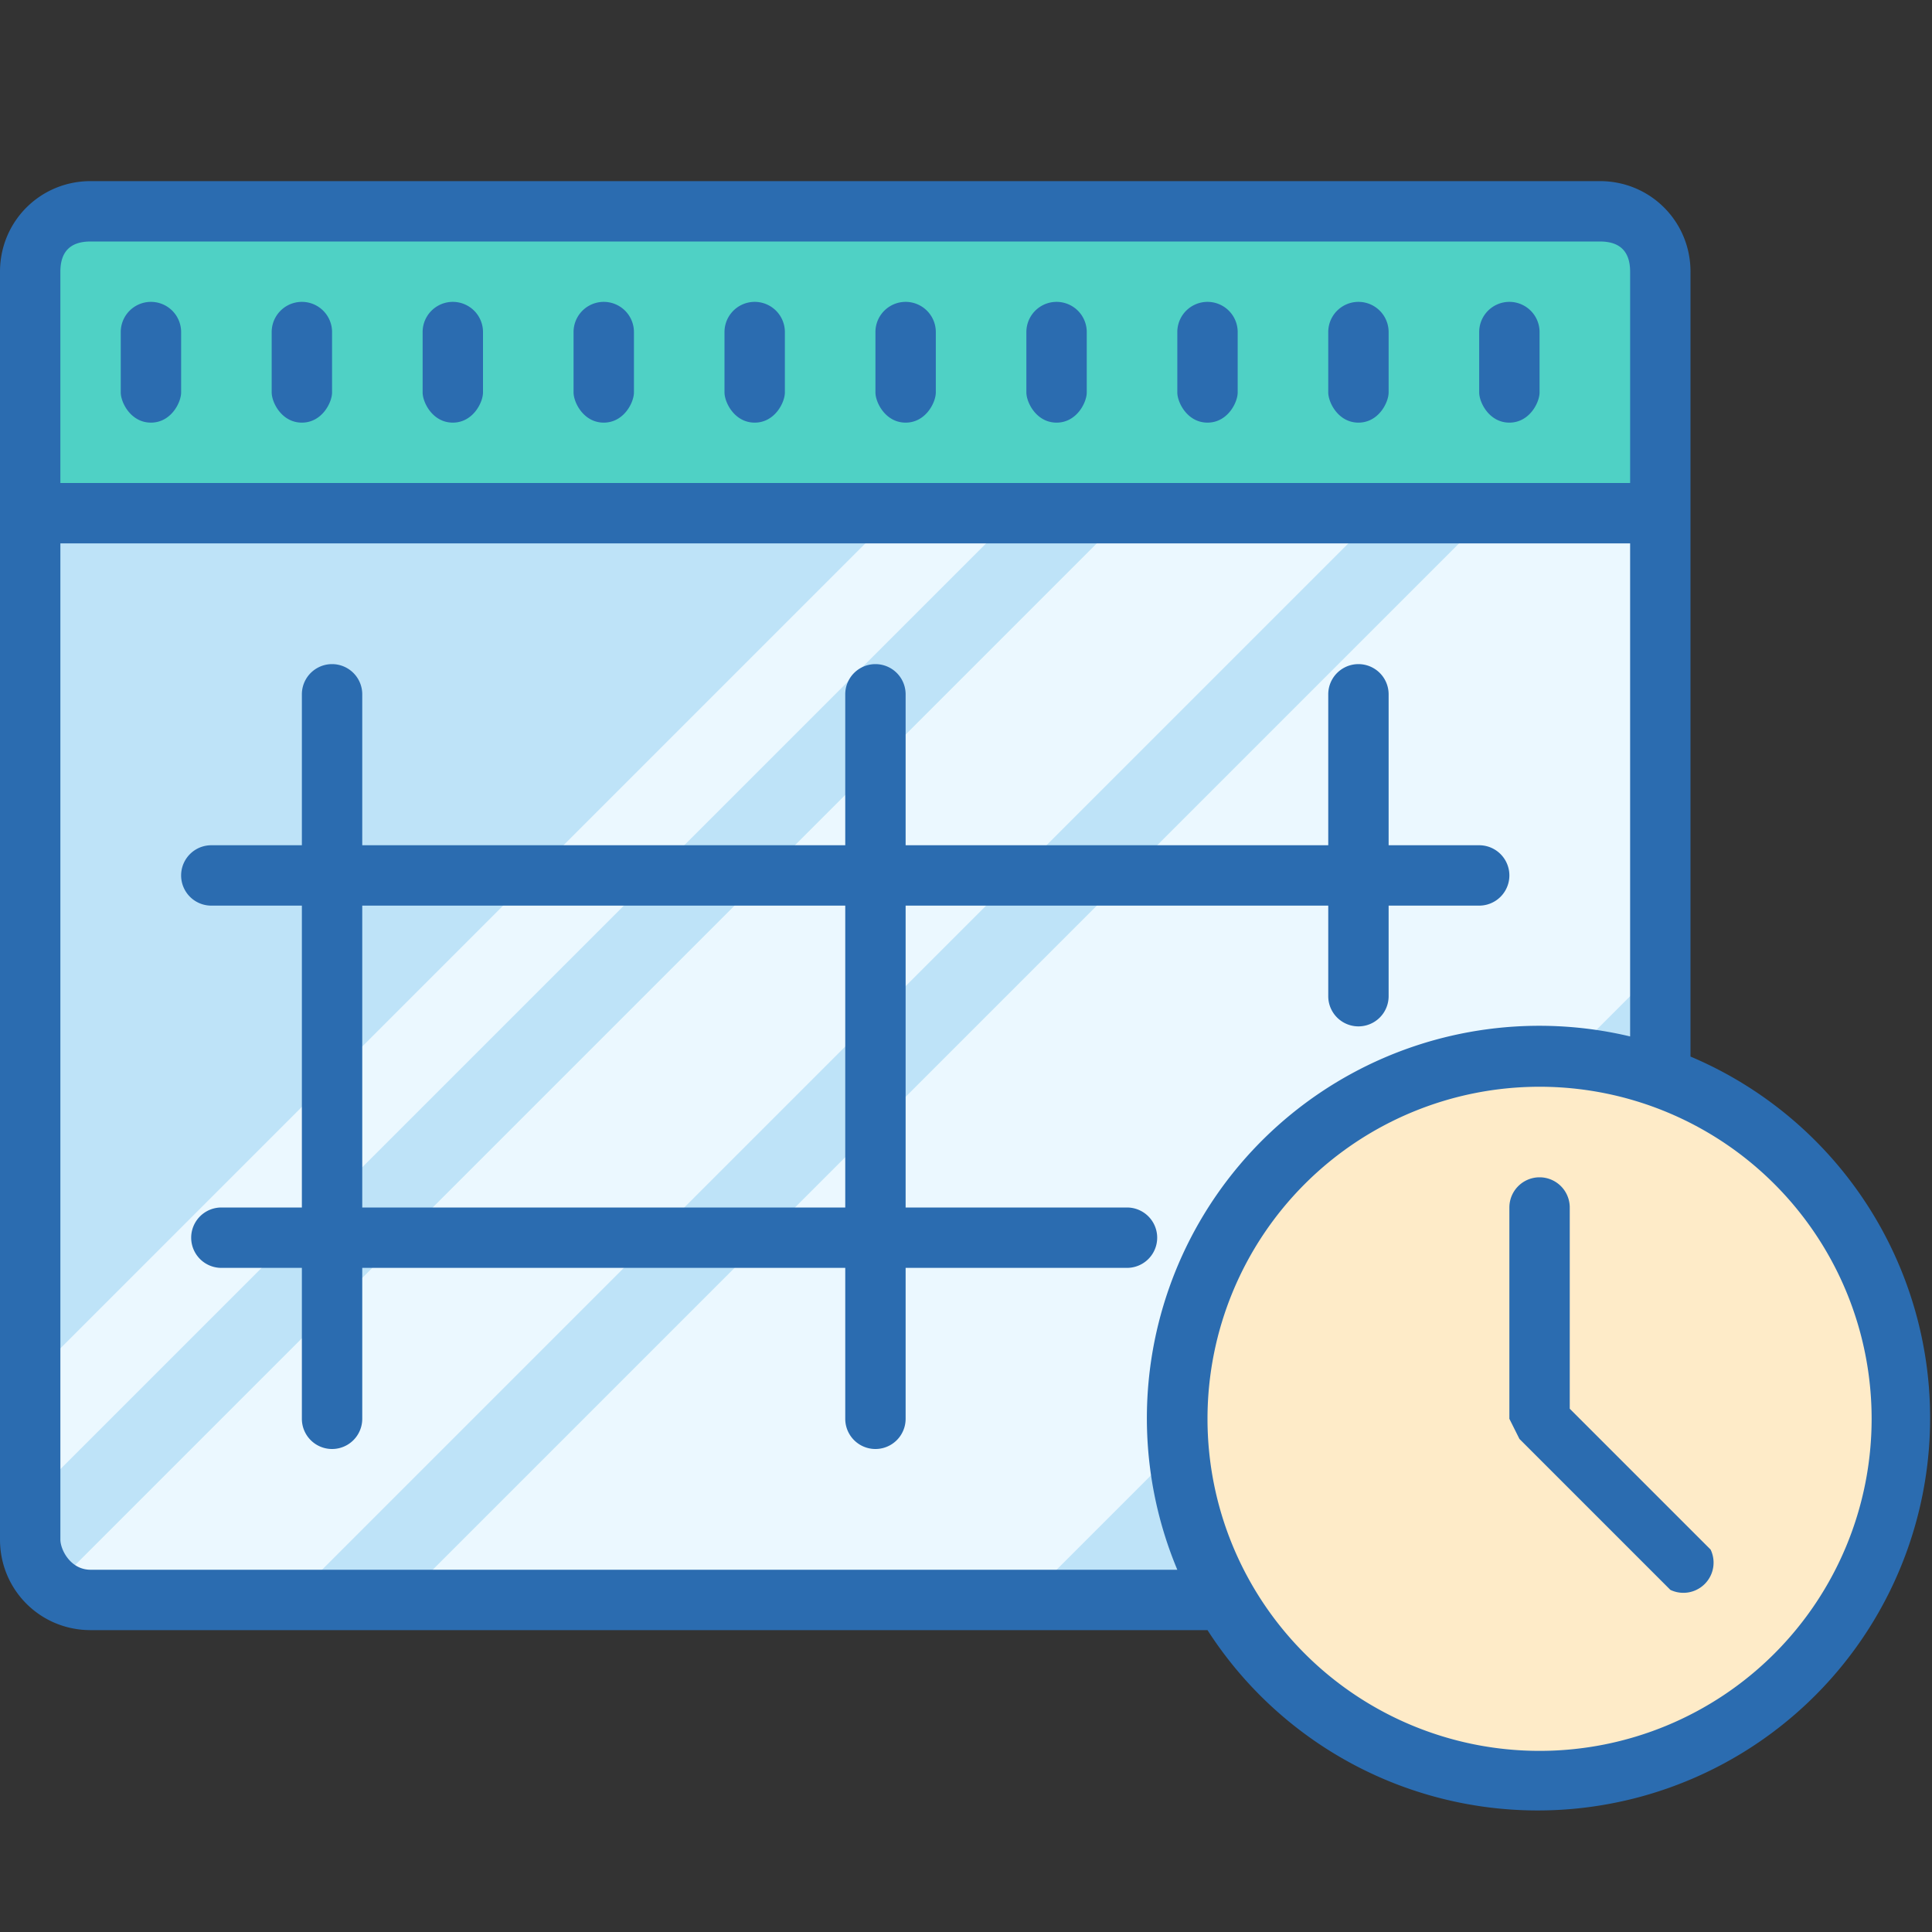
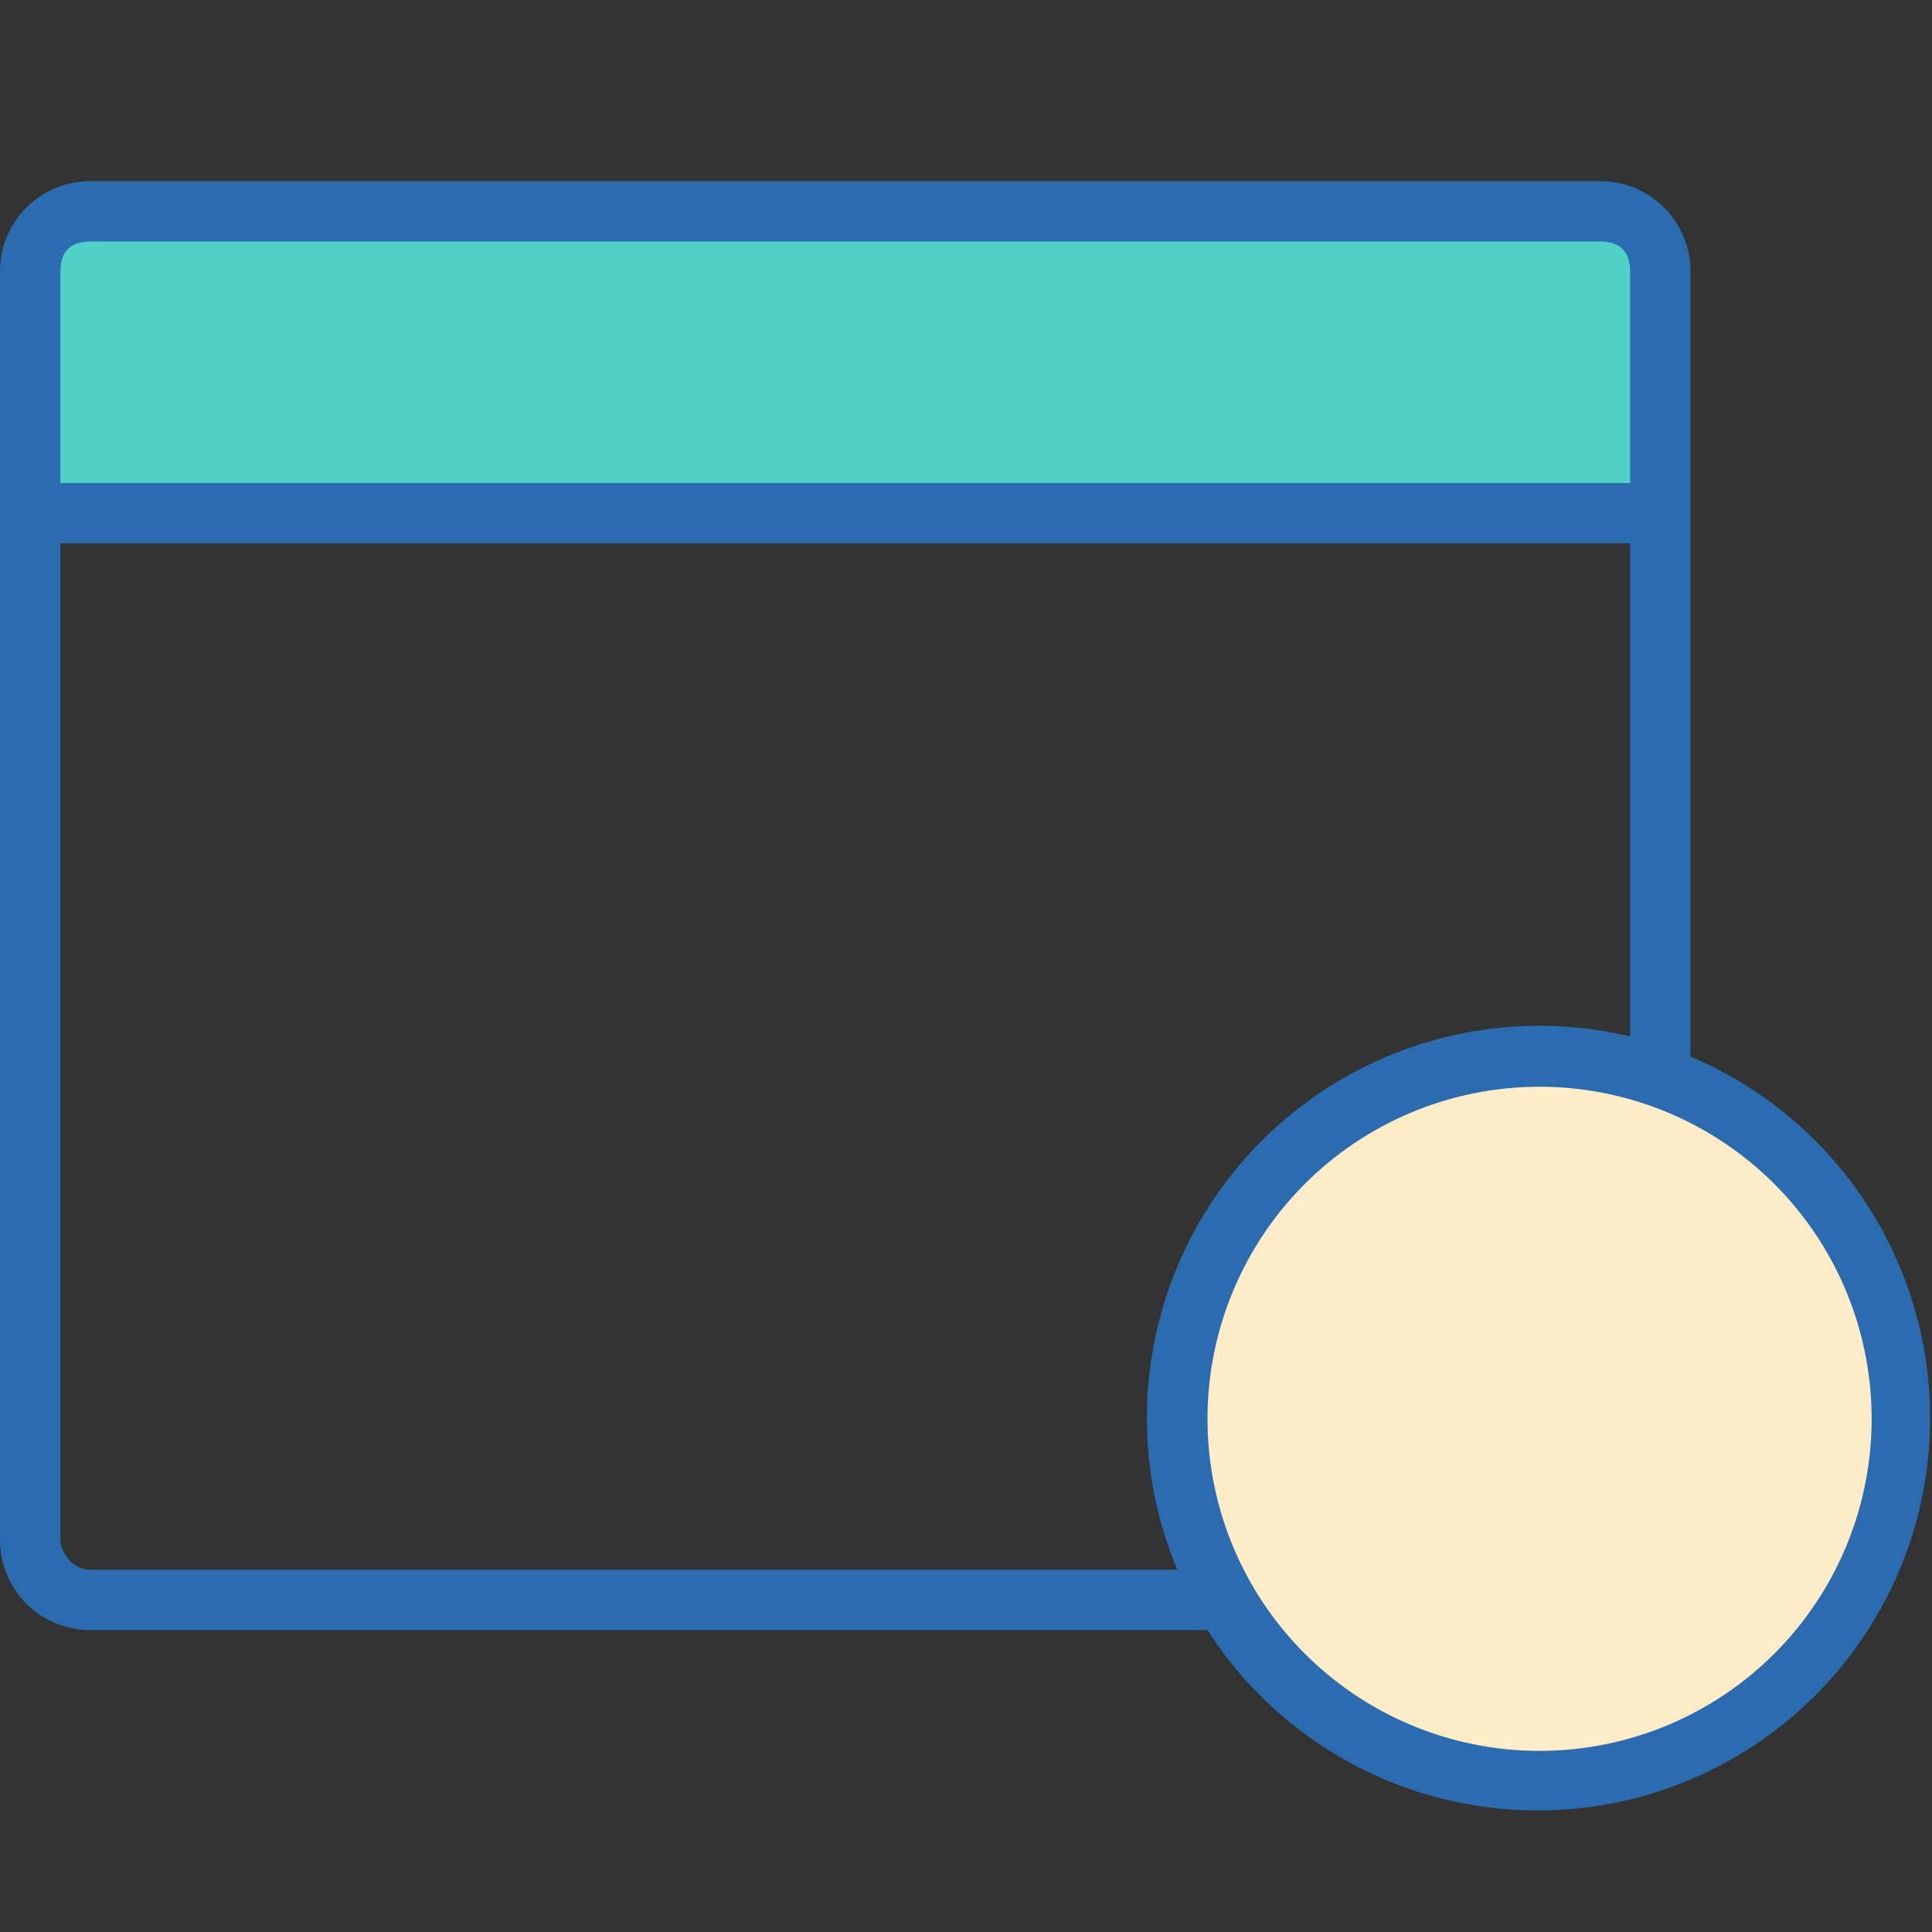
<svg xmlns="http://www.w3.org/2000/svg" viewBox="0 0 192 192">
  <rect x="0" y="0" width="192" height="192" fill="#333333" stroke="none" />
  <g fill="none" stroke-miterlimit="10" font-family="none" font-size="none" font-weight="none" text-anchor="none" style="mix-blend-mode:normal">
-     <path d="M0 192V0h192v192z" />
-     <path fill="#bee3f8" d="M3 39h162v120H3z" />
-     <path fill="#ebf8ff" d="M102 159l63-63V42h-8L40 159zM4 159h25L146 42h-25zM3 149L110 42H98L3 137z" />
    <path fill="#4fd1c5" d="M9 21h150c3 0 6 3 6 6v18c0 3-3 6-6 6H9c-3 0-6-3-6-6V27c0-3 3-6 6-6z" />
    <path fill="#feebc8" d="M189 141a36 36 0 1 1-72 0 36 36 0 0 1 72 0z" />
-     <path fill="#2b6cb0" d="M45 42c2 0 3-2 3-3v-6a3 3 0 0 0-6 0v6c0 1 1 3 3 3zM30 42c2 0 3-2 3-3v-6a3 3 0 0 0-6 0v6c0 1 1 3 3 3zM15 42c2 0 3-2 3-3v-6a3 3 0 0 0-6 0v6c0 1 1 3 3 3zM90 42c2 0 3-2 3-3v-6a3 3 0 0 0-6 0v6c0 1 1 3 3 3zM105 42c2 0 3-2 3-3v-6a3 3 0 0 0-6 0v6c0 1 1 3 3 3zM120 42c2 0 3-2 3-3v-6a3 3 0 0 0-6 0v6c0 1 1 3 3 3zM135 42c2 0 3-2 3-3v-6a3 3 0 0 0-6 0v6c0 1 1 3 3 3zM150 42c2 0 3-2 3-3v-6a3 3 0 0 0-6 0v6c0 1 1 3 3 3zM60 42c2 0 3-2 3-3v-6a3 3 0 0 0-6 0v6c0 1 1 3 3 3zM75 42c2 0 3-2 3-3v-6a3 3 0 0 0-6 0v6c0 1 1 3 3 3zM112 120H90V90h42v9a3 3 0 0 0 6 0v-9h9a3 3 0 0 0 0-6h-9V69a3 3 0 0 0-6 0v15H90V69a3 3 0 0 0-6 0v15H36V69a3 3 0 0 0-6 0v15h-9a3 3 0 0 0 0 6h9v30h-8a3 3 0 0 0 0 6h8v15a3 3 0 0 0 6 0v-15h48v15a3 3 0 0 0 6 0v-15h22a3 3 0 0 0 0-6zm-76 0V90h48v30z" />
    <path fill="#2b6cb0" d="M168 105V27c0-5-4-9-9-9H9c-5 0-9 4-9 9v126c0 5 4 9 9 9h111a39 39 0 1 0 48-57zM9 24h150c2 0 3 1 3 3v21H6V27c0-2 1-3 3-3zm0 132c-2 0-3-2-3-3V54h156v49a39 39 0 0 0-45 53zm144 18a33 33 0 1 1 0-66 33 33 0 0 1 0 66z" />
-     <path fill="#2b6cb0" d="M156 140v-20a3 3 0 0 0-6 0v21l1 2 15 15a3 3 0 0 0 4-4z" />
  </g>
</svg>